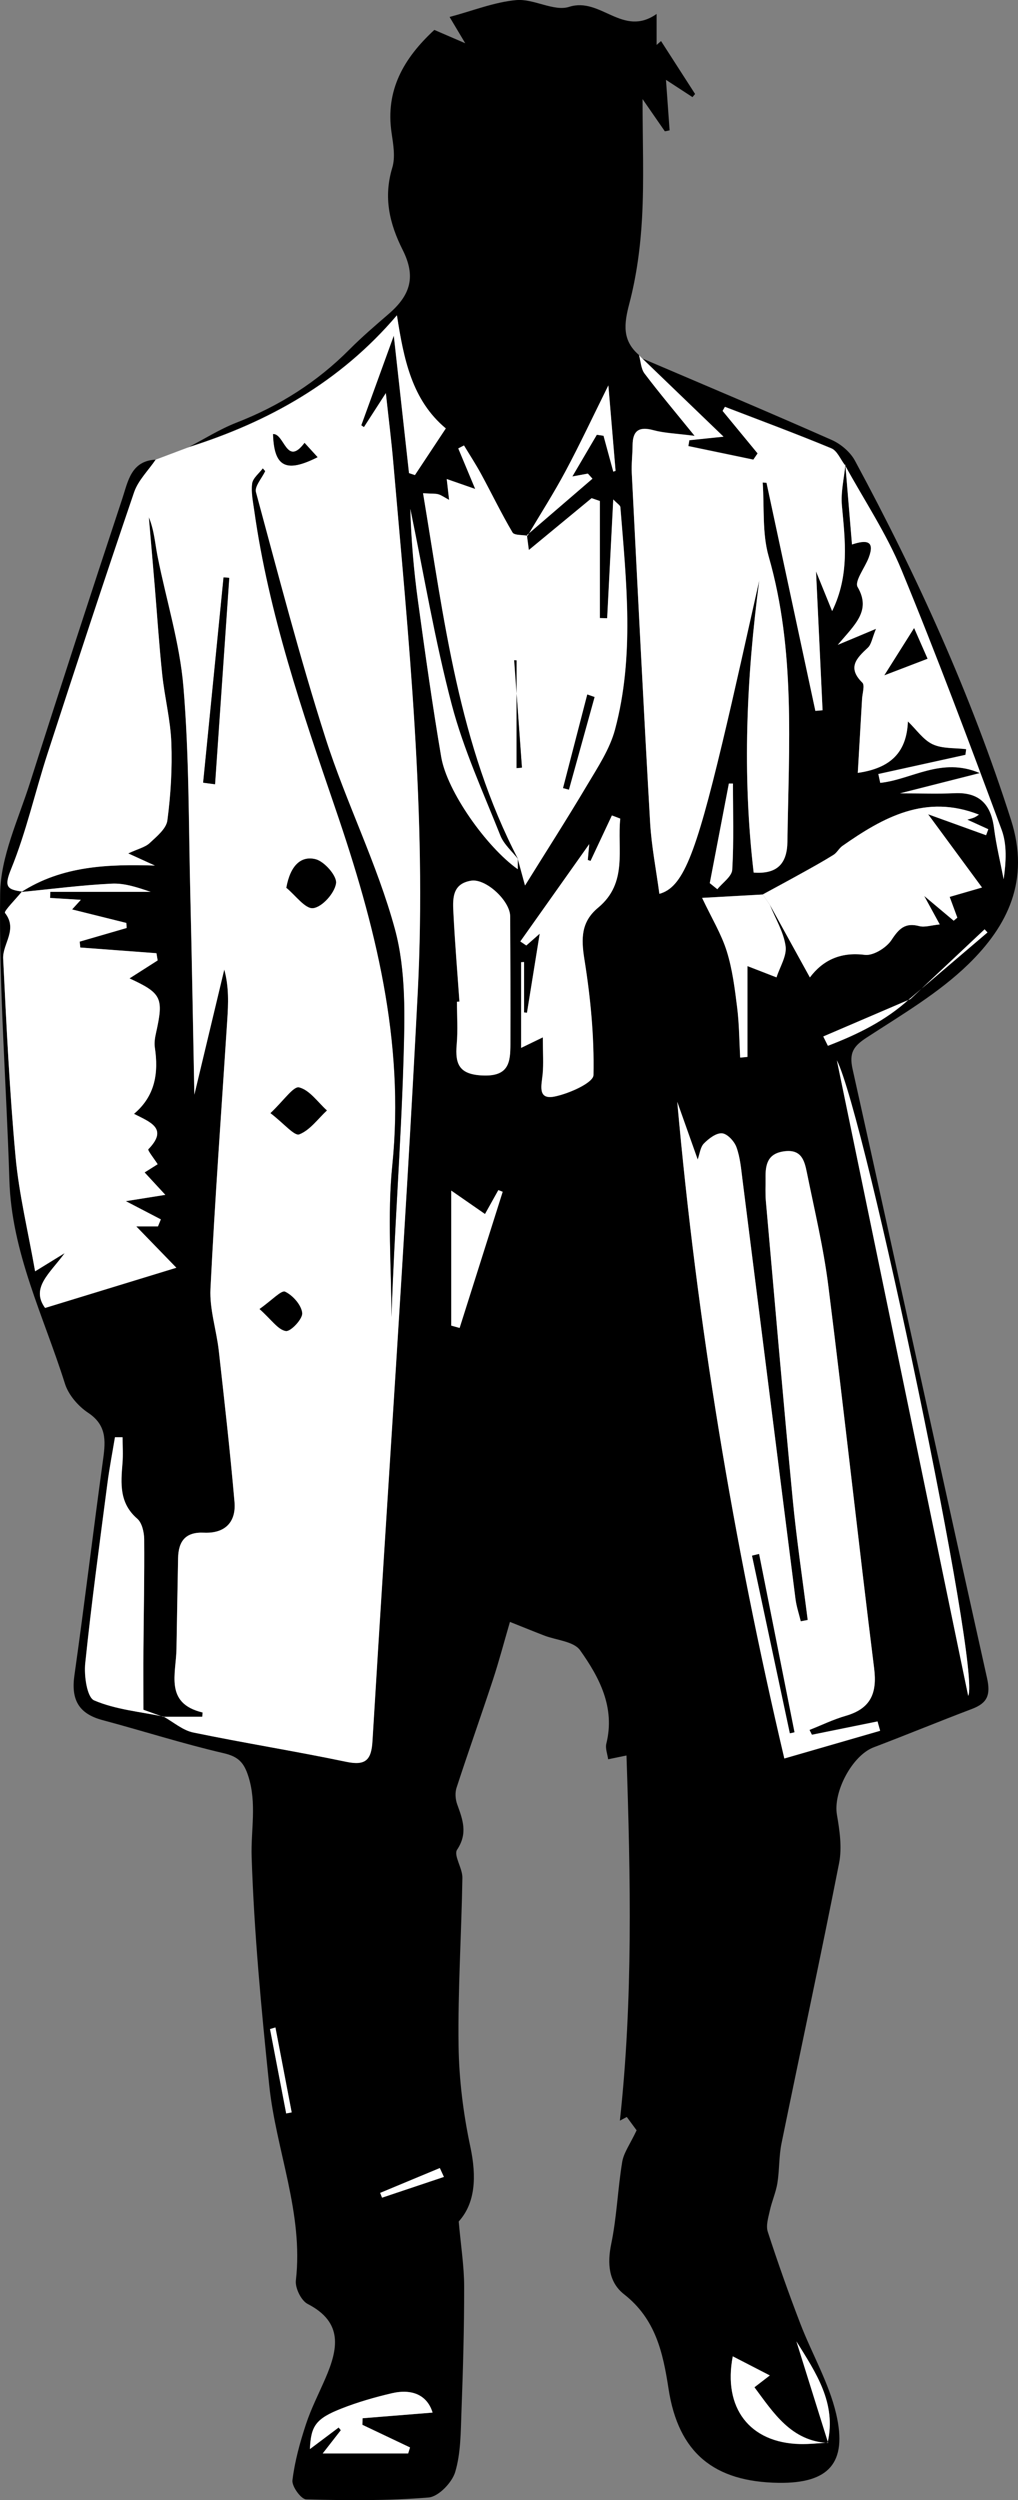
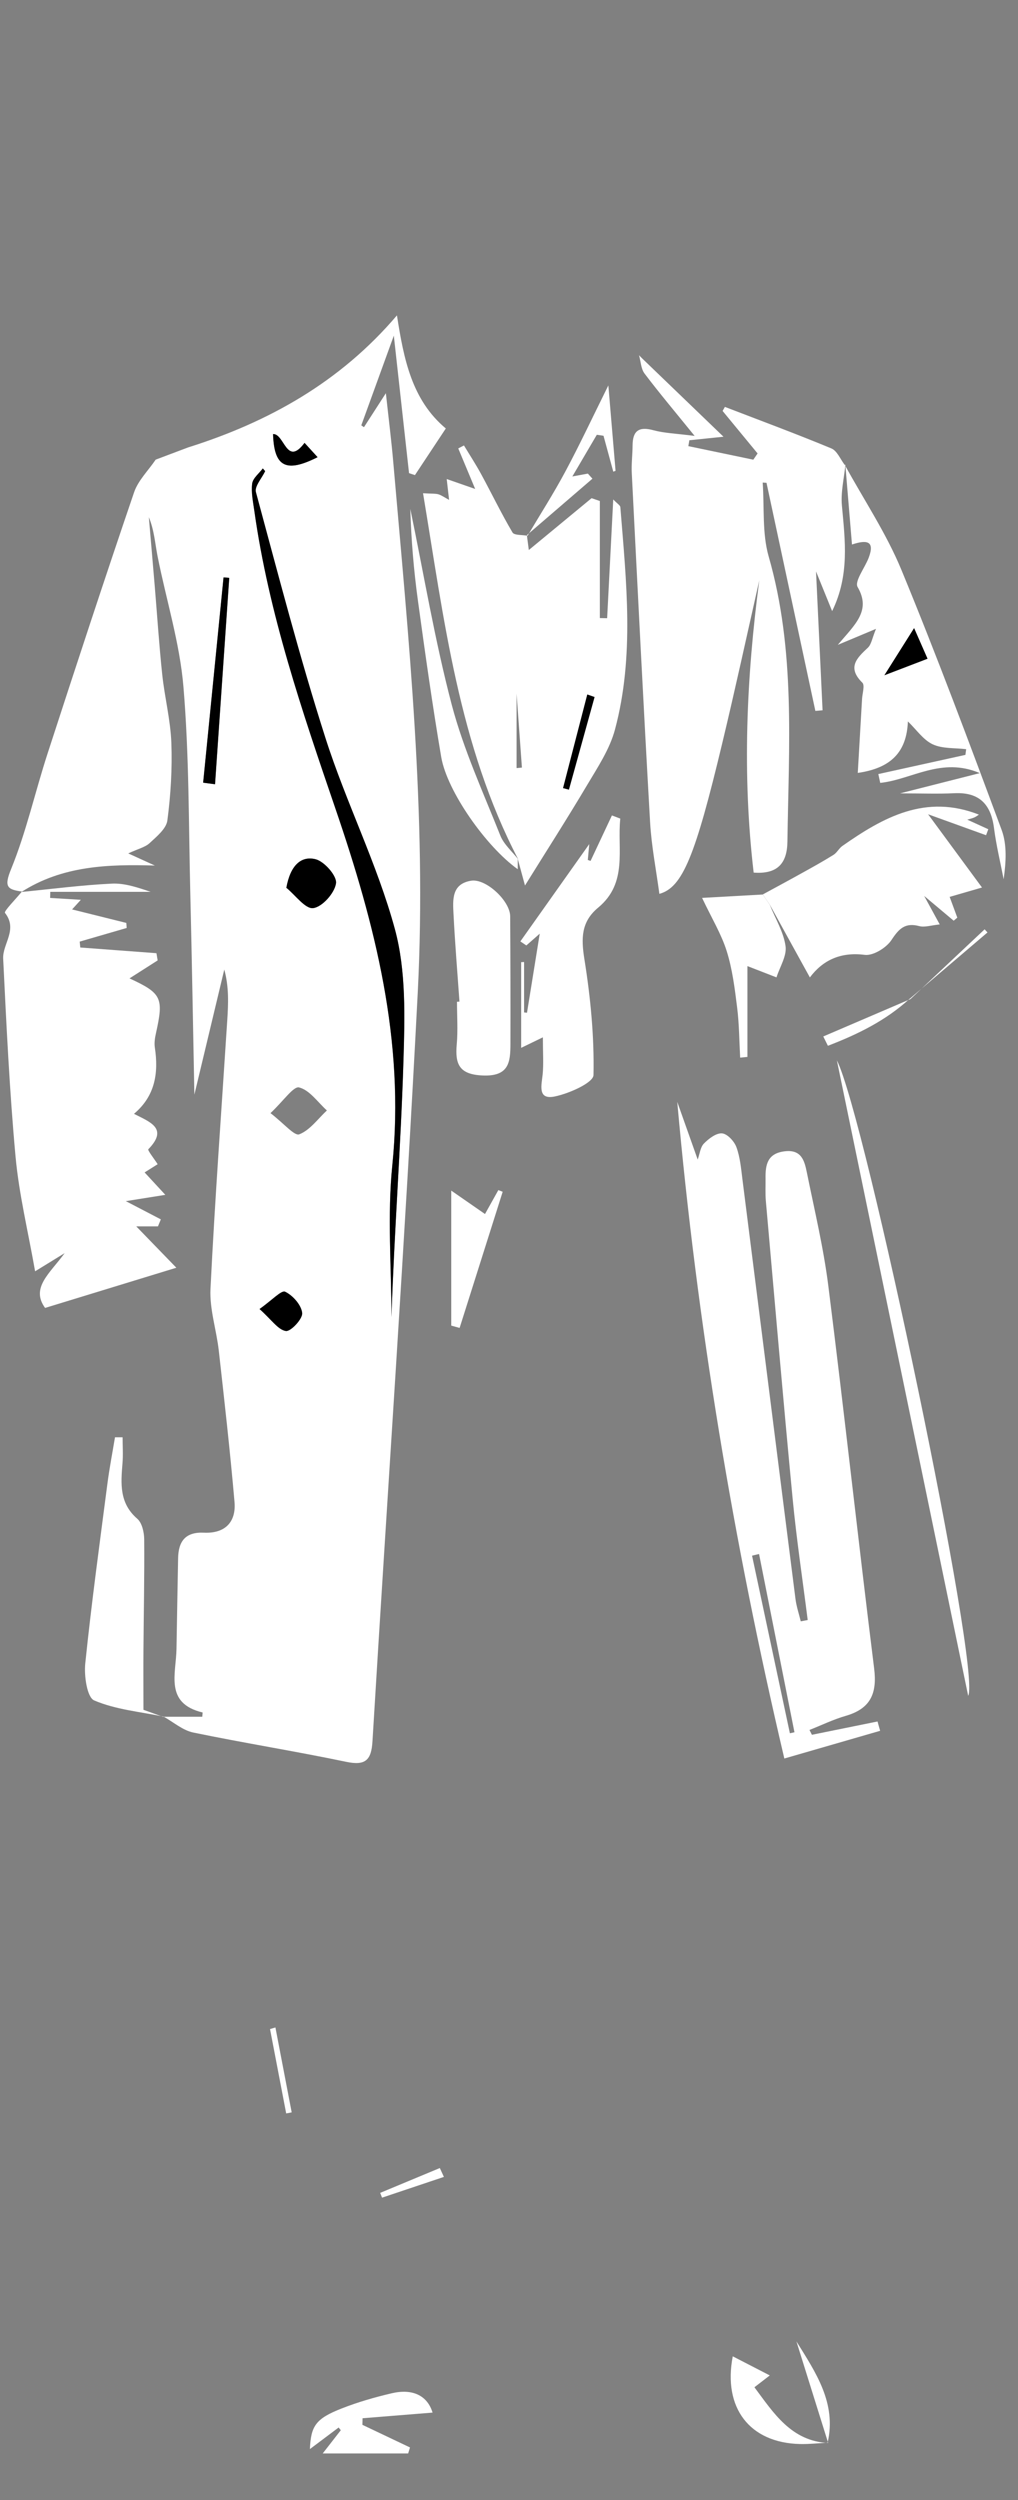
<svg xmlns="http://www.w3.org/2000/svg" id="Layer_2" data-name="Layer 2" viewBox="0 0 202.11 496.32">
  <rect x="0" y="0" width="202.11" height="496.32" fill="#808080" stroke="none" />
  <defs>
    <style>
      .cls-1, .cls-2 {
        stroke-width: 0px;
      }

      .cls-2 {
        fill: #fff;
      }
    </style>
  </defs>
  <g id="Layer_1-2" data-name="Layer 1">
    <g>
-       <path class="cls-1" d="m37.33,88.83c3.21-1.67,6.3-3.63,9.65-4.94,8.5-3.31,15.98-8.05,22.42-14.53,2.46-2.47,5.12-4.75,7.76-7.03,4.39-3.78,5.43-7.45,2.79-12.71-2.65-5.27-3.84-10.46-2.07-16.32.64-2.11.2-4.64-.14-6.93-1.25-8.45,2.4-14.8,8.49-20.43,1.6.69,3.27,1.41,6.14,2.65-1.39-2.34-2.08-3.49-3.11-5.22,4.62-1.23,8.88-2.96,13.25-3.35,3.45-.31,7.47,2.32,10.49,1.34,6.27-2.01,10.64,6.14,17.36,1.41v6.15l.88-.77c2.25,3.5,4.5,7.01,6.76,10.51-.17.21-.35.41-.52.62-1.52-.99-3.03-1.98-5.26-3.43.28,3.9.5,6.97.72,10.03-.31.06-.63.12-.94.19-1.36-1.96-2.72-3.92-4.43-6.4,0,8.49.31,16.06-.1,23.58-.31,5.72-1.08,11.51-2.53,17.03-1.06,4.03-1.45,7.31,1.93,10.21.34,1.22.37,2.69,1.09,3.63,2.91,3.86,6.03,7.55,9.95,12.39-3.69-.48-6.01-.54-8.19-1.13-2.87-.77-4.12.1-4.13,3.01-.01,1.83-.25,3.67-.16,5.49,1.17,23.12,2.32,46.24,3.64,69.35.27,4.72,1.2,9.4,1.84,14.19,4.61-1.27,7.12-7.48,12.48-29.9,2.57-10.76,4.91-21.57,7.36-32.35-2.55,19.24-3.41,38.55-1.12,58.03,4.71.35,6.64-1.82,6.7-6.13.26-18.97,1.64-37.96-3.72-56.62-1.33-4.63-.84-9.77-1.19-14.68.25.02.5.03.76.05,3.23,15.09,6.47,30.19,9.7,45.28.48-.04.96-.08,1.43-.12-.42-8.9-.84-17.8-1.3-27.57,1.19,2.94,2.09,5.16,3.2,7.88,3.47-7.14,2.57-14.02,1.94-20.94-.24-2.67.43-5.42.69-8.13.44,5.25.87,10.5,1.32,15.85,2.99-1,4.58-.69,3.32,2.62-.76,2-2.86,4.69-2.2,5.82,2.74,4.72-.53,7.43-3.94,11.48,3.17-1.33,4.91-2.05,7.59-3.18-.77,1.87-.92,3.1-1.61,3.74-2.23,2.09-4.16,3.94-1.11,6.94.53.52,0,2.13-.05,3.24-.28,4.87-.56,9.75-.85,14.68,6.62-.95,9.71-4.16,9.95-10.22,1.7,1.64,3.04,3.67,4.92,4.54,1.94.91,4.41.69,6.65.97-.05.38-.1.75-.15,1.13-5.76,1.27-11.52,2.54-17.29,3.81.13.58.25,1.17.38,1.75,6.23-.65,12.14-5.21,19.77-1.94-5.7,1.45-10.4,2.64-15.84,4.02,4.22,0,7.51.13,10.79-.03,4.96-.23,7.26,2.21,7.87,6.94.44,3.41,1.26,6.76,1.91,10.14.47-3.36.7-6.84-.41-9.82-6.41-17.28-12.86-34.57-19.89-51.6-2.99-7.24-7.44-13.89-11.22-20.8-.88-1.14-1.53-2.84-2.69-3.32-6.98-2.9-14.07-5.53-21.13-8.24-.15.27-.3.53-.46.8,2.32,2.81,4.63,5.63,6.95,8.44-.28.41-.57.82-.85,1.24-4.3-.9-8.6-1.79-12.9-2.69.07-.39.13-.78.2-1.17,2.47-.26,4.95-.51,6.78-.7-5.48-5.28-10.77-10.37-16.07-15.47,12.52,5.35,25.07,10.63,37.52,16.14,1.82.8,3.71,2.4,4.64,4.13,12.35,22.88,23.05,46.45,30.98,71.3,3.82,11.97-.63,21.03-8.47,28.66-5.88,5.72-13.2,10.01-20.14,14.53-2.65,1.72-3.57,3.02-2.84,6.3,8.97,40.28,17.71,80.61,26.69,120.88.75,3.35.07,4.96-2.97,6.12-6.54,2.48-13,5.15-19.54,7.63-4.26,1.62-8.07,8.85-7.29,13.38.54,3.13,1.03,6.5.44,9.55-3.65,18.59-7.65,37.11-11.44,55.68-.53,2.58-.4,5.29-.82,7.9-.3,1.85-1.1,3.61-1.5,5.45-.3,1.38-.81,2.97-.41,4.21,1.99,6.12,4.14,12.2,6.45,18.21,2.31,6.02,5.68,11.75,7.13,17.95,2.28,9.79-1.52,13.81-11.4,13.68-12.85-.17-19.93-5.95-21.88-18.66-1.11-7.25-2.59-13.88-8.82-18.76-3.07-2.4-3.38-6.07-2.55-10.06,1.1-5.33,1.28-10.84,2.17-16.23.3-1.82,1.55-3.49,2.86-6.27-.11-.14-1.03-1.4-1.95-2.65-.46.24-.92.49-1.37.73,2.61-23.96,2.13-47.97,1.31-72.49-1.03.21-2.12.44-3.64.75-.13-1-.6-2.14-.36-3.11,1.78-7.18-1.37-13.13-5.21-18.53-1.26-1.78-4.72-1.99-7.17-2.94-1.99-.77-3.96-1.58-6.76-2.69-1.16,3.97-2.15,7.75-3.37,11.46-2.36,7.17-4.89,14.28-7.23,21.46-.33,1-.23,2.33.14,3.33,1.09,3.02,2.13,5.72-.03,8.97-.74,1.12,1.08,3.68,1.05,5.57-.18,11.11-.91,22.23-.76,33.33.09,6.71.94,13.51,2.34,20.08,1.27,5.99.99,11.19-2.31,14.83.44,4.94,1.08,8.94,1.08,12.93.01,8.32-.23,16.64-.54,24.96-.15,3.98-.12,8.11-1.24,11.85-.63,2.1-3.32,4.89-5.27,5.05-8.07.67-16.21.59-24.32.38-1-.03-2.87-2.59-2.72-3.79.45-3.74,1.48-7.46,2.66-11.06,1.03-3.15,2.57-6.13,3.89-9.19,2.5-5.79,3.59-11.1-3.53-14.76-1.28-.66-2.51-3.16-2.34-4.65,1.55-13.44-3.96-25.86-5.3-38.85-1.56-15.05-2.99-30.15-3.48-45.26-.17-5.32,1.06-10.63-.66-16-.87-2.72-1.99-3.91-4.91-4.58-8.09-1.88-16.02-4.42-24.05-6.57-4.72-1.26-6.25-4.06-5.57-8.85,2.03-14.34,3.74-28.72,5.72-43.07.5-3.64.63-6.68-3-9.09-1.97-1.31-3.89-3.54-4.59-5.75-4.2-13.35-10.63-26.07-11.04-40.5C1.28,215.27-.22,196.32.03,177.38c.09-7.35,3.62-14.71,5.92-21.96,6-18.87,12.13-37.69,18.35-56.49,1.1-3.32,1.71-7.45,6.61-7.68-1.46,2.15-3.48,4.11-4.29,6.49-5.86,17.22-11.54,34.51-17.16,51.81-2.49,7.66-4.24,15.6-7.27,23.02-1.41,3.46-.78,4.03,2.17,4.42-1.2,1.47-3.63,3.92-3.37,4.25,2.6,3.31-.51,6.13-.36,9.08.64,13.12,1.25,26.26,2.46,39.34.69,7.46,2.49,14.83,3.88,22.73,2.35-1.45,3.7-2.27,5.87-3.61-2.94,4.02-6.8,6.86-3.89,10.88,8.44-2.59,16.54-5.07,26.06-7.98-2.85-2.94-5.44-5.61-7.96-8.21h4.31c.19-.46.38-.93.57-1.39-2.45-1.28-4.89-2.55-6.95-3.62,2-.32,4.49-.71,7.84-1.25-1.83-1.97-2.9-3.13-4.11-4.45,1-.63,1.78-1.12,2.59-1.63-.69-1.09-2.04-2.78-1.85-2.97,4-4.13.42-5.37-2.85-7.03,4.24-3.56,4.9-8.15,4.14-13.17-.14-.93.03-1.94.23-2.87,1.55-6.98,1.15-7.89-5.26-10.85,1.98-1.27,3.79-2.42,5.59-3.57-.08-.48-.16-.95-.24-1.43-5.04-.38-10.08-.75-15.12-1.13-.04-.39-.08-.78-.12-1.17,3.11-.9,6.22-1.81,9.33-2.71-.02-.33-.05-.67-.07-1-3.64-.91-7.28-1.81-10.77-2.68.27-.29.84-.92,1.74-1.91-2.39-.14-4.24-.25-6.1-.37,0-.4.02-.81.03-1.21h19.93c-2.56-.87-5.17-1.76-7.73-1.63-6,.3-11.98,1.08-17.96,1.66,8.14-5.24,17.23-5.54,26.52-5.26-1.5-.68-3-1.37-5.29-2.41,2.01-.93,3.38-1.23,4.26-2.06,1.39-1.31,3.29-2.85,3.51-4.49.67-5.09.98-10.28.79-15.41-.17-4.53-1.33-9.01-1.81-13.54-.62-5.85-1-11.72-1.49-17.59-.38-4.55-.78-9.11-1.17-13.66,1.07,2.55,1.23,5.2,1.74,7.78,1.71,8.64,4.4,17.18,5.13,25.88,1.14,13.58,1.02,27.27,1.36,40.91.32,13.12.53,26.24.81,40.07,2.12-8.88,4.03-16.86,5.94-24.84.95,3.48.81,6.78.59,10.07-1.14,17.77-2.45,35.54-3.33,53.32-.2,4.06,1.18,8.17,1.65,12.28,1.12,10,2.26,20,3.12,30.02.35,4.02-1.9,6.3-6.05,6.11-3.69-.17-5.09,1.7-5.15,5.09-.1,5.99-.23,11.98-.32,17.97-.07,4.93-2.41,10.82,5.18,12.63.03,0-.02.31-.06.85-2.55,0-5.13,0-7.74.01-1.52-.53-3.02-1.08-3.95-1.42,0-4.46-.02-8.19,0-11.93.06-7.3.22-14.6.15-21.9-.01-1.4-.43-3.28-1.38-4.1-3.59-3.1-3.26-6.99-2.93-11.02.14-1.7.02-3.43.02-5.15-.5,0-1,0-1.51,0-.51,3.09-1.11,6.16-1.51,9.26-1.54,11.87-3.16,23.72-4.39,35.62-.26,2.47.35,6.76,1.77,7.36,4.28,1.82,9.16,2.25,13.8,3.22,1.95,1.08,3.78,2.71,5.86,3.14,10.09,2.09,20.29,3.72,30.38,5.82,3.84.8,4.99-.34,5.21-4.08,2.98-49.56,6.46-99.09,8.99-148.68,1.8-35.18-1.82-70.22-4.86-105.23-.36-4.2-.9-8.39-1.47-13.71-1.9,2.95-3.12,4.85-4.35,6.75-.18-.12-.35-.25-.53-.37,2.11-5.81,4.21-11.62,6.46-17.81,1.04,9.41,2.03,18.36,3.02,27.3.39.13.78.26,1.17.39,1.96-2.96,3.92-5.93,6.13-9.26-6.73-5.63-8.33-13.7-9.7-22.45-11.28,13.26-25.5,21.18-41.48,26.22Zm143.42,109.52c-5.77,2.47-11.53,4.95-17.3,7.42.31.62.62,1.23.92,1.85,5.87-2.26,11.5-4.99,16.27-9.38,5.13-4.38,10.27-8.75,15.4-13.13-.19-.21-.38-.41-.57-.62-4.91,4.62-9.82,9.24-14.73,13.86Zm-16.32,286.65c-7.35-.39-10.84-5.96-14.64-11.07.98-.76,2.07-1.6,3.05-2.35-2.65-1.36-5.02-2.59-7.35-3.79-1.96,10.2,3.33,17.19,13.38,17.41,1.82.04,3.65-.17,5.43-.32,1.81-7.84-2.35-13.89-6.18-20.06,2.1,6.73,4.2,13.45,6.31,20.18Zm-12.99-307.43c-3.99.22-7.97.44-12.03.67,1.93,4.07,3.84,7.19,4.89,10.57,1.12,3.6,1.6,7.44,2.07,11.2.41,3.29.41,6.62.6,9.94.48-.05.96-.09,1.44-.14v-18.03c1.69.66,3.73,1.45,5.77,2.24.66-2.08,2.08-4.26,1.8-6.21-.4-2.83-2.03-5.48-3.13-8.2,2.63,4.77,5.26,9.54,7.95,14.43,2.52-3.35,6.01-5.11,10.9-4.48,1.67.22,4.28-1.4,5.3-2.95,1.48-2.25,2.7-3.5,5.51-2.76,1.09.29,2.38-.17,4.07-.33-1.11-2.03-1.85-3.4-3.09-5.66,2.51,2.1,4.18,3.51,5.86,4.92.24-.2.48-.41.72-.61-.54-1.46-1.07-2.92-1.52-4.12,1.95-.56,3.61-1.05,6.42-1.86-3.36-4.56-6.57-8.93-10.7-14.54,4.62,1.67,8.06,2.91,11.51,4.16.15-.4.29-.79.44-1.19-1.34-.61-2.69-1.22-4.17-1.9.53-.16.98-.26,1.4-.44.33-.14.61-.37.91-.56-10.59-4.16-18.98.52-27.11,6.22-.67.47-1.06,1.34-1.75,1.76-2.1,1.31-4.27,2.51-6.44,3.71-2.53,1.41-5.08,2.77-7.62,4.16Zm-48.64-7.11c.54,1.97,1.07,3.95,1.45,5.33,3.97-6.39,8.26-13.08,12.31-19.9,2.11-3.55,4.52-7.17,5.56-11.08,3.89-14.57,2.24-29.39,1.06-44.14-.03-.35-.59-.66-1.41-1.52-.42,8.26-.82,15.92-1.21,23.58l-1.45-.03v-23.24c-.55-.19-1.1-.37-1.64-.56-4.06,3.35-8.11,6.7-12.46,10.29-.08-.6-.24-1.78-.39-2.96,4.34-3.73,8.67-7.47,13.01-11.2-.3-.34-.61-.68-.91-1.01-.72.13-1.44.27-3.08.57,1.86-3.17,3.36-5.72,4.86-8.28.44.07.89.13,1.33.2.65,2.38,1.3,4.75,1.94,7.13.15-.06.3-.11.45-.17-.46-5.42-.91-10.83-1.43-16.96-3.14,6.33-5.68,11.76-8.5,17.03-2.34,4.37-5.02,8.55-7.54,12.82-1.02-.2-2.63-.05-2.98-.65-2.23-3.78-4.15-7.75-6.24-11.61-1.05-1.94-2.26-3.78-3.4-5.67-.38.2-.75.39-1.13.59.99,2.38,1.99,4.76,3.36,8.05-2.48-.87-3.91-1.37-5.65-1.97.16,1.43.29,2.6.47,4.14-.98-.52-1.52-.93-2.13-1.11-.58-.17-1.23-.1-3.04-.21,4.19,25.15,7.07,50.01,18.89,72.67-1.21-1.57-2.86-2.96-3.56-4.73-3.41-8.58-7.3-17.07-9.64-25.95-3.37-12.8-5.55-25.91-8.23-38.89.18,6.13.69,12.21,1.52,18.25,1.42,10.35,2.86,20.71,4.62,31.01,1.16,6.8,8.93,17.81,15.19,22.27v-2.1Zm58.41,173.93c-.17-.33-.33-.66-.5-.99,2.4-.95,4.75-2.09,7.21-2.8,4.9-1.42,6.25-4.42,5.63-9.4-3.15-25.28-5.91-50.61-9.09-75.89-.95-7.59-2.75-15.07-4.27-22.58-.47-2.3-1.05-4.62-4.42-4.2-3.41.42-3.82,2.66-3.78,5.36.02,1.5-.07,3.01.06,4.5,1.75,19.74,3.44,39.49,5.33,59.21.77,8.01,1.97,15.99,2.98,23.98-.46.09-.92.17-1.38.26-.36-1.48-.86-2.95-1.05-4.46-3.53-27.76-7.01-55.53-10.53-83.29-.27-2.15-.46-4.37-1.19-6.37-.43-1.17-1.8-2.66-2.85-2.75-1.16-.1-2.65,1.05-3.61,2.02-.72.73-.83,2.06-1.23,3.18-1.44-4.05-2.75-7.75-4.06-11.45,3.93,43.99,11.12,87.22,21.26,130.35,6.83-1.97,12.92-3.74,19.02-5.5-.17-.62-.34-1.24-.52-1.85-4.34.88-8.67,1.76-13.01,2.64Zm-53.45-138.44c0,3.09.16,5.22-.04,7.32-.2,2.16-1.08,5.12,2.36,4.43,2.87-.57,7.7-2.72,7.73-4.26.16-7.67-.59-15.42-1.81-23.02-.66-4.14-.64-7.41,2.74-10.22,5.95-4.94,3.74-11.61,4.39-17.67-.55-.21-1.1-.42-1.66-.63-1.41,3.01-2.83,6.02-4.24,9.03-.18-.06-.37-.13-.55-.19.09-.96.17-1.91.29-3.15-4.74,6.7-9.21,13.01-13.68,19.32l1.19.8c.7-.61,1.4-1.23,2.66-2.34-.93,5.81-1.73,10.75-2.53,15.7-.19-.02-.39-.04-.58-.06v-10.01c-.19.01-.38.02-.58.03v17.01c1.55-.75,2.47-1.2,4.29-2.08Zm-16.54-7.12l-.51.03c0,2.83.2,5.67-.05,8.47-.35,4,.54,6,5.26,6.17,5.12.18,5.39-2.68,5.4-6.23.03-8.46,0-16.91-.05-25.37-.02-3.08-4.81-7.54-7.75-7.07-3.92.63-3.64,3.83-3.5,6.63.29,5.79.78,11.57,1.18,17.36Zm74.93,11.67c8.77,42.46,17.34,83.94,26.07,126.16,2.65-4.9-20.46-115.14-26.07-126.16Zm-85.11,276.57c.12-.4.24-.8.37-1.2-3.15-1.5-6.3-2.99-9.45-4.49,0-.44.02-.87.03-1.31,4.63-.37,9.26-.75,13.9-1.12-1.06-3.47-4.06-4.78-8.09-3.84-3.38.79-6.75,1.76-9.98,3.03-5.11,2.01-6.09,3.44-6.28,8.05,1.95-1.47,3.83-2.88,5.7-4.28.14.18.29.36.43.54-.88,1.13-1.75,2.25-3.59,4.61h16.97Zm8.55-223.9c.55.15,1.11.31,1.66.46,2.85-9.01,5.7-18.02,8.55-27.03-.29-.11-.57-.22-.86-.33-.85,1.52-1.7,3.04-2.65,4.75-2.13-1.48-3.97-2.76-6.7-4.65v26.8Zm51.33-87.84c.5.4.99.8,1.49,1.2,1.03-1.29,2.88-2.54,2.96-3.88.33-5.68.14-11.4.14-17.11h-.81c-1.26,6.6-2.52,13.19-3.79,19.78Zm-86.24,227.17c-.36.11-.71.22-1.07.32,1.07,5.58,2.14,11.17,3.21,16.75.36-.07.73-.14,1.09-.21-1.08-5.62-2.15-11.24-3.23-16.86Zm33.45,29.67l-.81-1.76c-3.95,1.64-7.89,3.28-11.84,4.93.12.32.24.63.37.95,4.09-1.37,8.19-2.75,12.28-4.12Z" />
      <path class="cls-2" d="m32.44,340.81h7.72c.04-.53.08-.84.06-.85-7.59-1.81-5.25-7.69-5.18-12.63.09-5.99.22-11.98.32-17.97.06-3.39,1.46-5.27,5.15-5.09,4.15.19,6.4-2.09,6.05-6.11-.87-10.02-2-20.02-3.12-30.02-.46-4.11-1.85-8.23-1.65-12.28.88-17.78,2.19-35.55,3.33-53.32.21-3.29.36-6.59-.59-10.07-1.91,7.98-3.82,15.96-5.94,24.84-.27-13.83-.49-26.95-.81-40.07-.33-13.64-.22-27.33-1.36-40.91-.73-8.71-3.42-17.25-5.13-25.88-.51-2.58-.67-5.22-1.74-7.78.39,4.55.79,9.1,1.17,13.66.49,5.86.87,11.74,1.49,17.59.48,4.53,1.64,9.01,1.81,13.54.19,5.13-.12,10.32-.79,15.41-.21,1.64-2.11,3.19-3.51,4.49-.88.83-2.26,1.13-4.26,2.06,2.29,1.04,3.79,1.73,5.29,2.41-9.29-.28-18.38.03-26.52,5.26l.15-.1c-2.97-.39-3.6-.96-2.19-4.42,3.03-7.42,4.78-15.36,7.27-23.02,5.62-17.3,11.29-34.59,17.16-51.81.81-2.37,2.83-4.33,4.29-6.49,2.14-.81,4.28-1.62,6.42-2.42,15.99-5.04,30.2-12.96,41.48-26.22,1.36,8.75,2.97,16.82,9.7,22.45-2.21,3.33-4.17,6.3-6.13,9.26-.39-.13-.78-.26-1.17-.39-.99-8.95-1.98-17.89-3.02-27.3-2.25,6.19-4.35,12-6.46,17.81.18.12.35.25.53.37,1.22-1.9,2.45-3.8,4.35-6.75.58,5.32,1.11,9.51,1.47,13.71,3.04,35.01,6.66,70.05,4.86,105.23-2.54,49.58-6.01,99.12-8.99,148.68-.22,3.74-1.38,4.88-5.21,4.08-10.09-2.11-20.28-3.73-30.38-5.82-2.08-.43-3.91-2.06-5.86-3.14l-.06.02Zm20.2-247.26l-.47-.55c-.74,1-1.96,1.93-2.11,3.01-.23,1.76.18,3.63.43,5.43,2.87,20.38,9.5,39.77,16.11,59.12,7.86,22.99,13.79,46.1,11.28,70.81-1.01,9.94-.17,20.07-.17,30.12.56-16.93,1.87-33.85,2.38-50.8.27-8.75.55-17.93-1.7-26.23-3.51-12.93-9.69-25.12-13.78-37.92-5.15-16.11-9.39-32.5-13.81-48.83-.31-1.14,1.17-2.76,1.82-4.15Zm-12.31,61.83c.79.1,1.58.21,2.37.31l2.82-40.97c-.38-.03-.76-.06-1.13-.1-1.35,13.59-2.7,27.17-4.05,40.76Zm16.52,20.86c1.8,1.46,3.77,4.25,5.34,4.04,1.8-.24,4.25-3,4.52-4.93.21-1.45-2.32-4.35-4.08-4.78-2.84-.7-4.98,1.2-5.78,5.68Zm-3.15,44.74c2.7,2.08,4.76,4.58,5.71,4.21,2.12-.82,3.7-3.07,5.49-4.74-1.81-1.63-3.42-4.04-5.51-4.57-1.12-.29-3.07,2.64-5.69,5.1Zm-2.17,38.89c2.43,2.17,3.7,4.14,5.23,4.37.96.14,3.36-2.42,3.24-3.57-.16-1.58-1.85-3.5-3.39-4.23-.73-.35-2.61,1.69-5.08,3.44Zm11.53-169.11c-.89-.97-1.74-1.91-2.59-2.84-3.59,4.81-3.98-1.84-6.25-1.75.2,6.51,2.54,7.77,8.84,4.59Z" />
      <path class="cls-2" d="m167.84,92.25c-.26,2.71-.94,5.46-.69,8.13.63,6.93,1.54,13.81-1.94,20.94-1.11-2.72-2.01-4.94-3.2-7.88.46,9.76.88,18.67,1.3,27.57-.48.04-.96.08-1.43.12-3.23-15.09-6.47-30.19-9.7-45.28-.25-.02-.5-.03-.76-.05.35,4.91-.13,10.06,1.19,14.68,5.36,18.66,3.98,37.65,3.72,56.62-.06,4.32-1.99,6.48-6.7,6.13-2.29-19.48-1.43-38.79,1.12-58.03-2.44,10.79-4.78,21.6-7.36,32.35-5.36,22.42-7.87,28.63-12.48,29.9-.64-4.79-1.57-9.47-1.84-14.19-1.32-23.11-2.47-46.23-3.64-69.35-.09-1.82.15-3.66.16-5.49.02-2.91,1.26-3.79,4.13-3.01,2.18.59,4.49.65,8.19,1.13-3.92-4.84-7.04-8.54-9.95-12.39-.71-.95-.74-2.41-1.09-3.63.23.24.46.48.7.71,5.29,5.09,10.58,10.19,16.07,15.47-1.83.19-4.3.44-6.78.7-.07.39-.13.78-.2,1.17,4.3.9,8.6,1.79,12.9,2.69.28-.41.57-.82.85-1.24-2.32-2.81-4.63-5.63-6.95-8.44.15-.27.3-.53.46-.8,7.06,2.72,14.15,5.34,21.13,8.24,1.16.48,1.8,2.18,2.69,3.32l.1-.09Z" />
      <path class="cls-2" d="m161.21,344.39c4.34-.88,8.67-1.76,13.01-2.64.17.62.34,1.24.52,1.85-6.1,1.76-12.2,3.53-19.02,5.5-10.14-43.13-17.33-86.36-21.26-130.35,1.31,3.7,2.62,7.39,4.06,11.45.4-1.12.52-2.45,1.23-3.18.96-.98,2.45-2.12,3.61-2.02,1.05.09,2.43,1.58,2.85,2.75.73,2,.92,4.22,1.19,6.37,3.52,27.76,7,55.53,10.53,83.29.19,1.51.69,2.97,1.05,4.46.46-.09.92-.17,1.38-.26-1.01-7.99-2.21-15.96-2.98-23.98-1.89-19.73-3.58-39.47-5.33-59.21-.13-1.49-.04-3-.06-4.5-.04-2.7.37-4.94,3.78-5.36,3.37-.42,3.95,1.9,4.42,4.2,1.52,7.51,3.32,14.99,4.27,22.58,3.18,25.28,5.94,50.61,9.09,75.89.62,4.98-.73,7.98-5.63,9.4-2.47.71-4.81,1.86-7.21,2.8.17.33.33.66.5.99Zm-10.51-35.89c-.46.11-.93.22-1.39.33,2.5,11.75,5.01,23.5,7.51,35.26.3-.07.6-.13.91-.2-2.34-11.8-4.69-23.59-7.03-35.39Z" />
      <path class="cls-2" d="m4.22,177.08c5.99-.59,11.96-1.37,17.96-1.66,2.56-.13,5.17.77,7.73,1.63H9.98c0,.4-.02.81-.03,1.21,1.85.11,3.71.22,6.1.37-.9.99-1.47,1.62-1.74,1.91,3.49.87,7.13,1.77,10.77,2.68.02.33.05.67.07,1-3.11.9-6.22,1.81-9.33,2.71.04.39.08.78.12,1.17,5.04.38,10.08.75,15.12,1.13.08.48.16.95.24,1.43-1.8,1.15-3.61,2.3-5.59,3.57,6.41,2.96,6.81,3.87,5.26,10.85-.21.93-.37,1.94-.23,2.87.76,5.03.09,9.61-4.14,13.17,3.26,1.66,6.85,2.91,2.85,7.03-.19.2,1.16,1.89,1.85,2.97-.81.51-1.58,1-2.59,1.63,1.22,1.31,2.29,2.47,4.11,4.45-3.35.53-5.84.93-7.84,1.25,2.06,1.07,4.5,2.35,6.95,3.62-.19.46-.38.93-.57,1.39h-4.31c2.52,2.6,5.11,5.27,7.96,8.21-9.51,2.91-17.62,5.4-26.06,7.98-2.91-4.02.96-6.85,3.89-10.88-2.17,1.33-3.52,2.16-5.87,3.61-1.39-7.91-3.19-15.27-3.88-22.73-1.2-13.08-1.82-26.22-2.46-39.34-.14-2.95,2.96-5.77.36-9.08-.26-.33,2.17-2.77,3.37-4.25.01,0-.14.09-.14.09Z" />
      <path class="cls-2" d="m104.6,106.23c.16,1.18.31,2.36.39,2.96,4.35-3.59,8.41-6.94,12.46-10.29.55.19,1.1.37,1.64.56v23.24l1.45.03c.39-7.66.79-15.32,1.21-23.58.82.86,1.38,1.17,1.41,1.52,1.18,14.76,2.83,29.57-1.06,44.14-1.04,3.91-3.45,7.53-5.56,11.08-4.05,6.82-8.34,13.5-12.31,19.9-.37-1.38-.91-3.36-1.45-5.33l.11.14c-11.82-22.67-14.71-47.53-18.9-72.68,1.81.11,2.46.04,3.04.21.61.18,1.15.58,2.13,1.11-.17-1.54-.31-2.71-.47-4.14,1.74.61,3.17,1.11,5.65,1.97-1.37-3.29-2.37-5.67-3.36-8.05.38-.2.75-.39,1.13-.59,1.14,1.89,2.35,3.74,3.4,5.67,2.1,3.86,4.01,7.83,6.24,11.61.35.59,1.95.45,2.98.65l-.14-.13Zm13.44,32.15c-.48-.17-.96-.34-1.44-.51l-4.81,18.58c.39.1.77.21,1.16.31,1.7-6.13,3.39-12.25,5.09-18.38Zm-15.48,14.1l1.06-.1c-.51-7.11-1.03-14.22-1.54-21.33.16.01.32.02.48.03v21.4Z" />
      <path class="cls-2" d="m151.43,177.57c2.54-1.38,5.09-2.75,7.62-4.16,2.17-1.2,4.34-2.4,6.44-3.71.68-.42,1.08-1.29,1.75-1.76,8.13-5.7,16.52-10.37,27.11-6.22-.3.19-.58.42-.91.56-.42.18-.87.28-1.4.44,1.48.68,2.82,1.29,4.17,1.9-.15.4-.29.79-.44,1.19-3.45-1.25-6.89-2.49-11.51-4.16,4.12,5.6,7.34,9.98,10.7,14.54-2.81.81-4.47,1.3-6.42,1.86.44,1.2.98,2.66,1.52,4.12-.24.2-.48.41-.72.61-1.67-1.41-3.35-2.81-5.86-4.92,1.23,2.26,1.98,3.63,3.09,5.66-1.69.16-2.98.62-4.07.33-2.81-.74-4.03.51-5.51,2.76-1.02,1.55-3.64,3.16-5.3,2.95-4.89-.63-8.39,1.13-10.9,4.48-2.69-4.88-5.32-9.65-7.95-14.43-.47-.68-.94-1.36-1.4-2.05Z" />
      <path class="cls-2" d="m167.74,92.33c3.79,6.92,8.23,13.56,11.22,20.8,7.03,17.04,13.48,34.32,19.89,51.6,1.11,2.98.88,6.46.41,9.82-.65-3.38-1.47-6.73-1.91-10.14-.61-4.74-2.91-7.18-7.87-6.94-3.28.16-6.57.03-10.79.03,5.45-1.38,10.14-2.57,15.84-4.02-7.64-3.27-13.54,1.29-19.77,1.94-.13-.58-.25-1.17-.38-1.75,5.76-1.27,11.52-2.54,17.29-3.81.05-.38.1-.75.15-1.13-2.24-.28-4.7-.06-6.65-.97-1.88-.88-3.22-2.91-4.92-4.54-.24,6.06-3.33,9.27-9.95,10.22.29-4.93.57-9.8.85-14.68.06-1.11.59-2.72.05-3.24-3.04-3-1.12-4.86,1.11-6.94.69-.65.84-1.87,1.61-3.74-2.69,1.13-4.42,1.85-7.59,3.18,3.41-4.05,6.68-6.76,3.94-11.48-.66-1.13,1.44-3.82,2.2-5.82,1.26-3.32-.34-3.62-3.32-2.62-.45-5.35-.88-10.6-1.32-15.85,0,0-.1.09-.1.09Zm13.74,32.36c-2.01,3.2-4.12,6.54-5.9,9.36,2.41-.93,5.28-2.02,8.56-3.28-.72-1.65-1.88-4.29-2.67-6.08Z" />
      <path class="cls-2" d="m107.76,205.94c-1.83.88-2.75,1.33-4.29,2.08v-17.01c.19-.01.38-.02.58-.03v10.01c.19.02.39.04.58.06.8-4.95,1.59-9.89,2.53-15.7-1.26,1.11-1.96,1.73-2.66,2.34l-1.19-.8c4.47-6.31,8.93-12.62,13.68-19.32-.11,1.23-.2,2.19-.29,3.15.18.06.37.13.55.19,1.41-3.01,2.83-6.02,4.24-9.03.55.21,1.1.42,1.66.63-.65,6.06,1.56,12.73-4.39,17.67-3.38,2.8-3.4,6.07-2.74,10.22,1.22,7.6,1.97,15.36,1.81,23.02-.03,1.53-4.86,3.68-7.73,4.26-3.44.69-2.57-2.27-2.36-4.43.2-2.1.04-4.23.04-7.32Z" />
      <path class="cls-2" d="m32.5,340.79c-4.65-.97-9.52-1.39-13.8-3.22-1.42-.61-2.03-4.89-1.77-7.36,1.23-11.9,2.85-23.76,4.39-35.62.4-3.1,1-6.18,1.51-9.26.5,0,1,0,1.51,0,0,1.72.12,3.44-.02,5.15-.33,4.03-.66,7.92,2.93,11.02.95.82,1.37,2.7,1.38,4.1.06,7.3-.1,14.6-.15,21.9-.03,3.74,0,7.47,0,11.93.93.34,2.43.88,3.95,1.42.02-.01.08-.04.08-.04Z" />
      <path class="cls-2" d="m91.22,198.83c-.41-5.79-.89-11.57-1.18-17.36-.14-2.8-.42-6,3.5-6.63,2.93-.47,7.73,3.99,7.75,7.07.05,8.46.07,16.91.05,25.37-.01,3.55-.28,6.41-5.4,6.23-4.72-.17-5.62-2.17-5.26-6.17.25-2.8.05-5.65.05-8.47l.51-.03Z" />
      <path class="cls-2" d="m166.15,210.5c5.61,11.02,28.72,121.26,26.07,126.16-8.72-42.22-17.3-83.7-26.07-126.16Z" />
      <path class="cls-2" d="m151.43,177.57c.47.68.94,1.36,1.4,2.05,1.1,2.73,2.73,5.38,3.13,8.2.28,1.94-1.14,4.13-1.8,6.21-2.04-.79-4.07-1.58-5.77-2.24v18.03c-.48.05-.96.09-1.44.14-.18-3.32-.19-6.65-.6-9.94-.47-3.77-.94-7.6-2.07-11.2-1.06-3.38-2.96-6.5-4.89-10.57,4.05-.23,8.04-.45,12.03-.67Z" />
      <path class="cls-2" d="m102.79,170.46v2.1c-6.26-4.46-14.03-15.47-15.19-22.27-1.75-10.3-3.2-20.66-4.62-31.01-.83-6.04-1.34-12.12-1.52-18.25,2.69,12.98,4.86,26.09,8.23,38.89,2.34,8.88,6.23,17.37,9.64,25.95.7,1.77,2.35,3.16,3.56,4.73,0,0-.11-.14-.11-.14Z" />
      <path class="cls-2" d="m81.04,487.06h-16.97c1.83-2.36,2.71-3.48,3.59-4.61-.14-.18-.29-.36-.43-.54-1.87,1.41-3.74,2.81-5.7,4.28.19-4.61,1.17-6.04,6.28-8.05,3.23-1.27,6.6-2.24,9.98-3.03,4.03-.94,7.03.37,8.09,3.84-4.64.38-9.27.75-13.9,1.12,0,.44-.02.87-.03,1.31,3.15,1.5,6.3,2.99,9.45,4.49-.12.4-.25.8-.37,1.2Z" />
      <path class="cls-2" d="m89.59,263.16v-26.8c2.73,1.89,4.57,3.17,6.7,4.65.95-1.7,1.8-3.23,2.65-4.75.29.11.57.22.86.33-2.85,9.01-5.7,18.02-8.55,27.03-.55-.15-1.11-.31-1.66-.46Z" />
      <path class="cls-2" d="m164.34,484.93c-1.83.09-3.66.3-5.48.26-10.05-.22-15.35-7.2-13.38-17.41,2.33,1.2,4.71,2.42,7.35,3.79-.98.75-2.07,1.6-3.05,2.35,3.81,5.12,7.3,10.68,14.64,11.07l-.08-.06Z" />
      <path class="cls-2" d="m104.74,106.36c2.53-4.27,5.21-8.45,7.54-12.82,2.82-5.27,5.36-10.69,8.5-17.03.52,6.12.97,11.54,1.43,16.96-.15.06-.3.11-.45.17-.65-2.38-1.3-4.75-1.94-7.13-.44-.07-.89-.13-1.33-.2-1.5,2.55-3,5.11-4.86,8.28,1.64-.31,2.36-.44,3.08-.57.3.34.61.68.91,1.01-4.34,3.73-8.67,7.47-13.01,11.2,0,0,.14.13.14.13Z" />
-       <path class="cls-2" d="m140.92,175.33c1.26-6.59,2.52-13.19,3.79-19.78h.81c0,5.7.19,11.42-.14,17.1-.08,1.35-1.93,2.59-2.96,3.88-.5-.4-.99-.8-1.49-1.2Z" />
      <path class="cls-2" d="m180.64,198.23c-4.77,4.39-10.4,7.12-16.27,9.38-.31-.62-.62-1.23-.92-1.85,5.77-2.47,11.53-4.95,17.3-7.42l-.1-.11Z" />
      <path class="cls-2" d="m164.43,485c-2.1-6.73-4.2-13.45-6.31-20.18,3.82,6.16,7.99,12.22,6.2,20.08.02.03.11.09.11.09Z" />
      <path class="cls-2" d="m180.75,198.35c4.91-4.62,9.82-9.24,14.73-13.86.19.21.38.41.57.62-5.13,4.38-10.27,8.75-15.4,13.13,0,0,.1.11.1.11Z" />
      <path class="cls-2" d="m54.68,402.49c1.08,5.62,2.15,11.24,3.23,16.86-.36.07-.73.14-1.09.21-1.07-5.58-2.14-11.17-3.21-16.75.36-.11.71-.22,1.07-.32Z" />
      <path class="cls-2" d="m88.13,432.16c-4.09,1.37-8.19,2.75-12.28,4.12-.12-.32-.24-.63-.37-.95,3.95-1.64,7.89-3.28,11.84-4.93l.81,1.76Z" />
      <path class="cls-1" d="m52.63,93.55c-.65,1.4-2.13,3.02-1.82,4.15,4.42,16.33,8.66,32.73,13.81,48.83,4.09,12.81,10.27,24.99,13.78,37.92,2.25,8.3,1.96,17.48,1.7,26.23-.52,16.95-1.83,33.87-2.38,50.8,0-10.04-.84-20.18.17-30.12,2.51-24.71-3.41-47.81-11.28-70.81-6.61-19.34-13.24-38.73-16.11-59.12-.25-1.8-.66-3.67-.43-5.43.14-1.08,1.37-2.01,2.11-3.01l.47.55Z" />
      <path class="cls-1" d="m40.33,155.38c1.35-13.59,2.7-27.17,4.05-40.76.38.03.76.06,1.13.1l-2.82,40.97c-.79-.1-1.58-.21-2.37-.31Z" />
      <path class="cls-1" d="m56.85,176.25c.8-4.48,2.94-6.37,5.78-5.68,1.76.43,4.29,3.33,4.08,4.78-.27,1.93-2.72,4.69-4.52,4.93-1.57.21-3.55-2.58-5.34-4.04Z" />
-       <path class="cls-1" d="m53.7,220.98c2.62-2.46,4.57-5.39,5.69-5.1,2.09.53,3.7,2.94,5.51,4.57-1.8,1.67-3.37,3.92-5.49,4.74-.95.37-3.01-2.14-5.71-4.21Z" />
+       <path class="cls-1" d="m53.7,220.98Z" />
      <path class="cls-1" d="m51.52,259.87c2.47-1.74,4.35-3.79,5.08-3.44,1.53.73,3.23,2.65,3.39,4.23.12,1.16-2.28,3.72-3.24,3.57-1.53-.23-2.8-2.19-5.23-4.37Z" />
      <path class="cls-1" d="m63.05,90.76c-6.3,3.18-8.64,1.92-8.84-4.59,2.27-.09,2.66,6.56,6.25,1.75.85.94,1.71,1.87,2.59,2.84Z" />
-       <path class="cls-1" d="m150.7,308.5c2.34,11.8,4.69,23.59,7.03,35.39-.3.07-.61.13-.91.2-2.5-11.75-5.01-23.5-7.51-35.26.46-.11.93-.22,1.39-.33Z" />
      <path class="cls-1" d="m118.04,138.38c-1.7,6.13-3.39,12.25-5.09,18.38-.39-.1-.77-.21-1.16-.31l4.81-18.58c.48.17.96.34,1.44.51Z" />
-       <path class="cls-1" d="m102.56,152.49v-21.4c-.16-.01-.32-.02-.48-.03.51,7.11,1.03,14.22,1.54,21.33l-1.06.1Z" />
      <path class="cls-1" d="m181.48,124.69c.78,1.79,1.94,4.43,2.67,6.08-3.28,1.26-6.15,2.36-8.56,3.28,1.78-2.82,3.88-6.17,5.9-9.36Z" />
    </g>
  </g>
</svg>